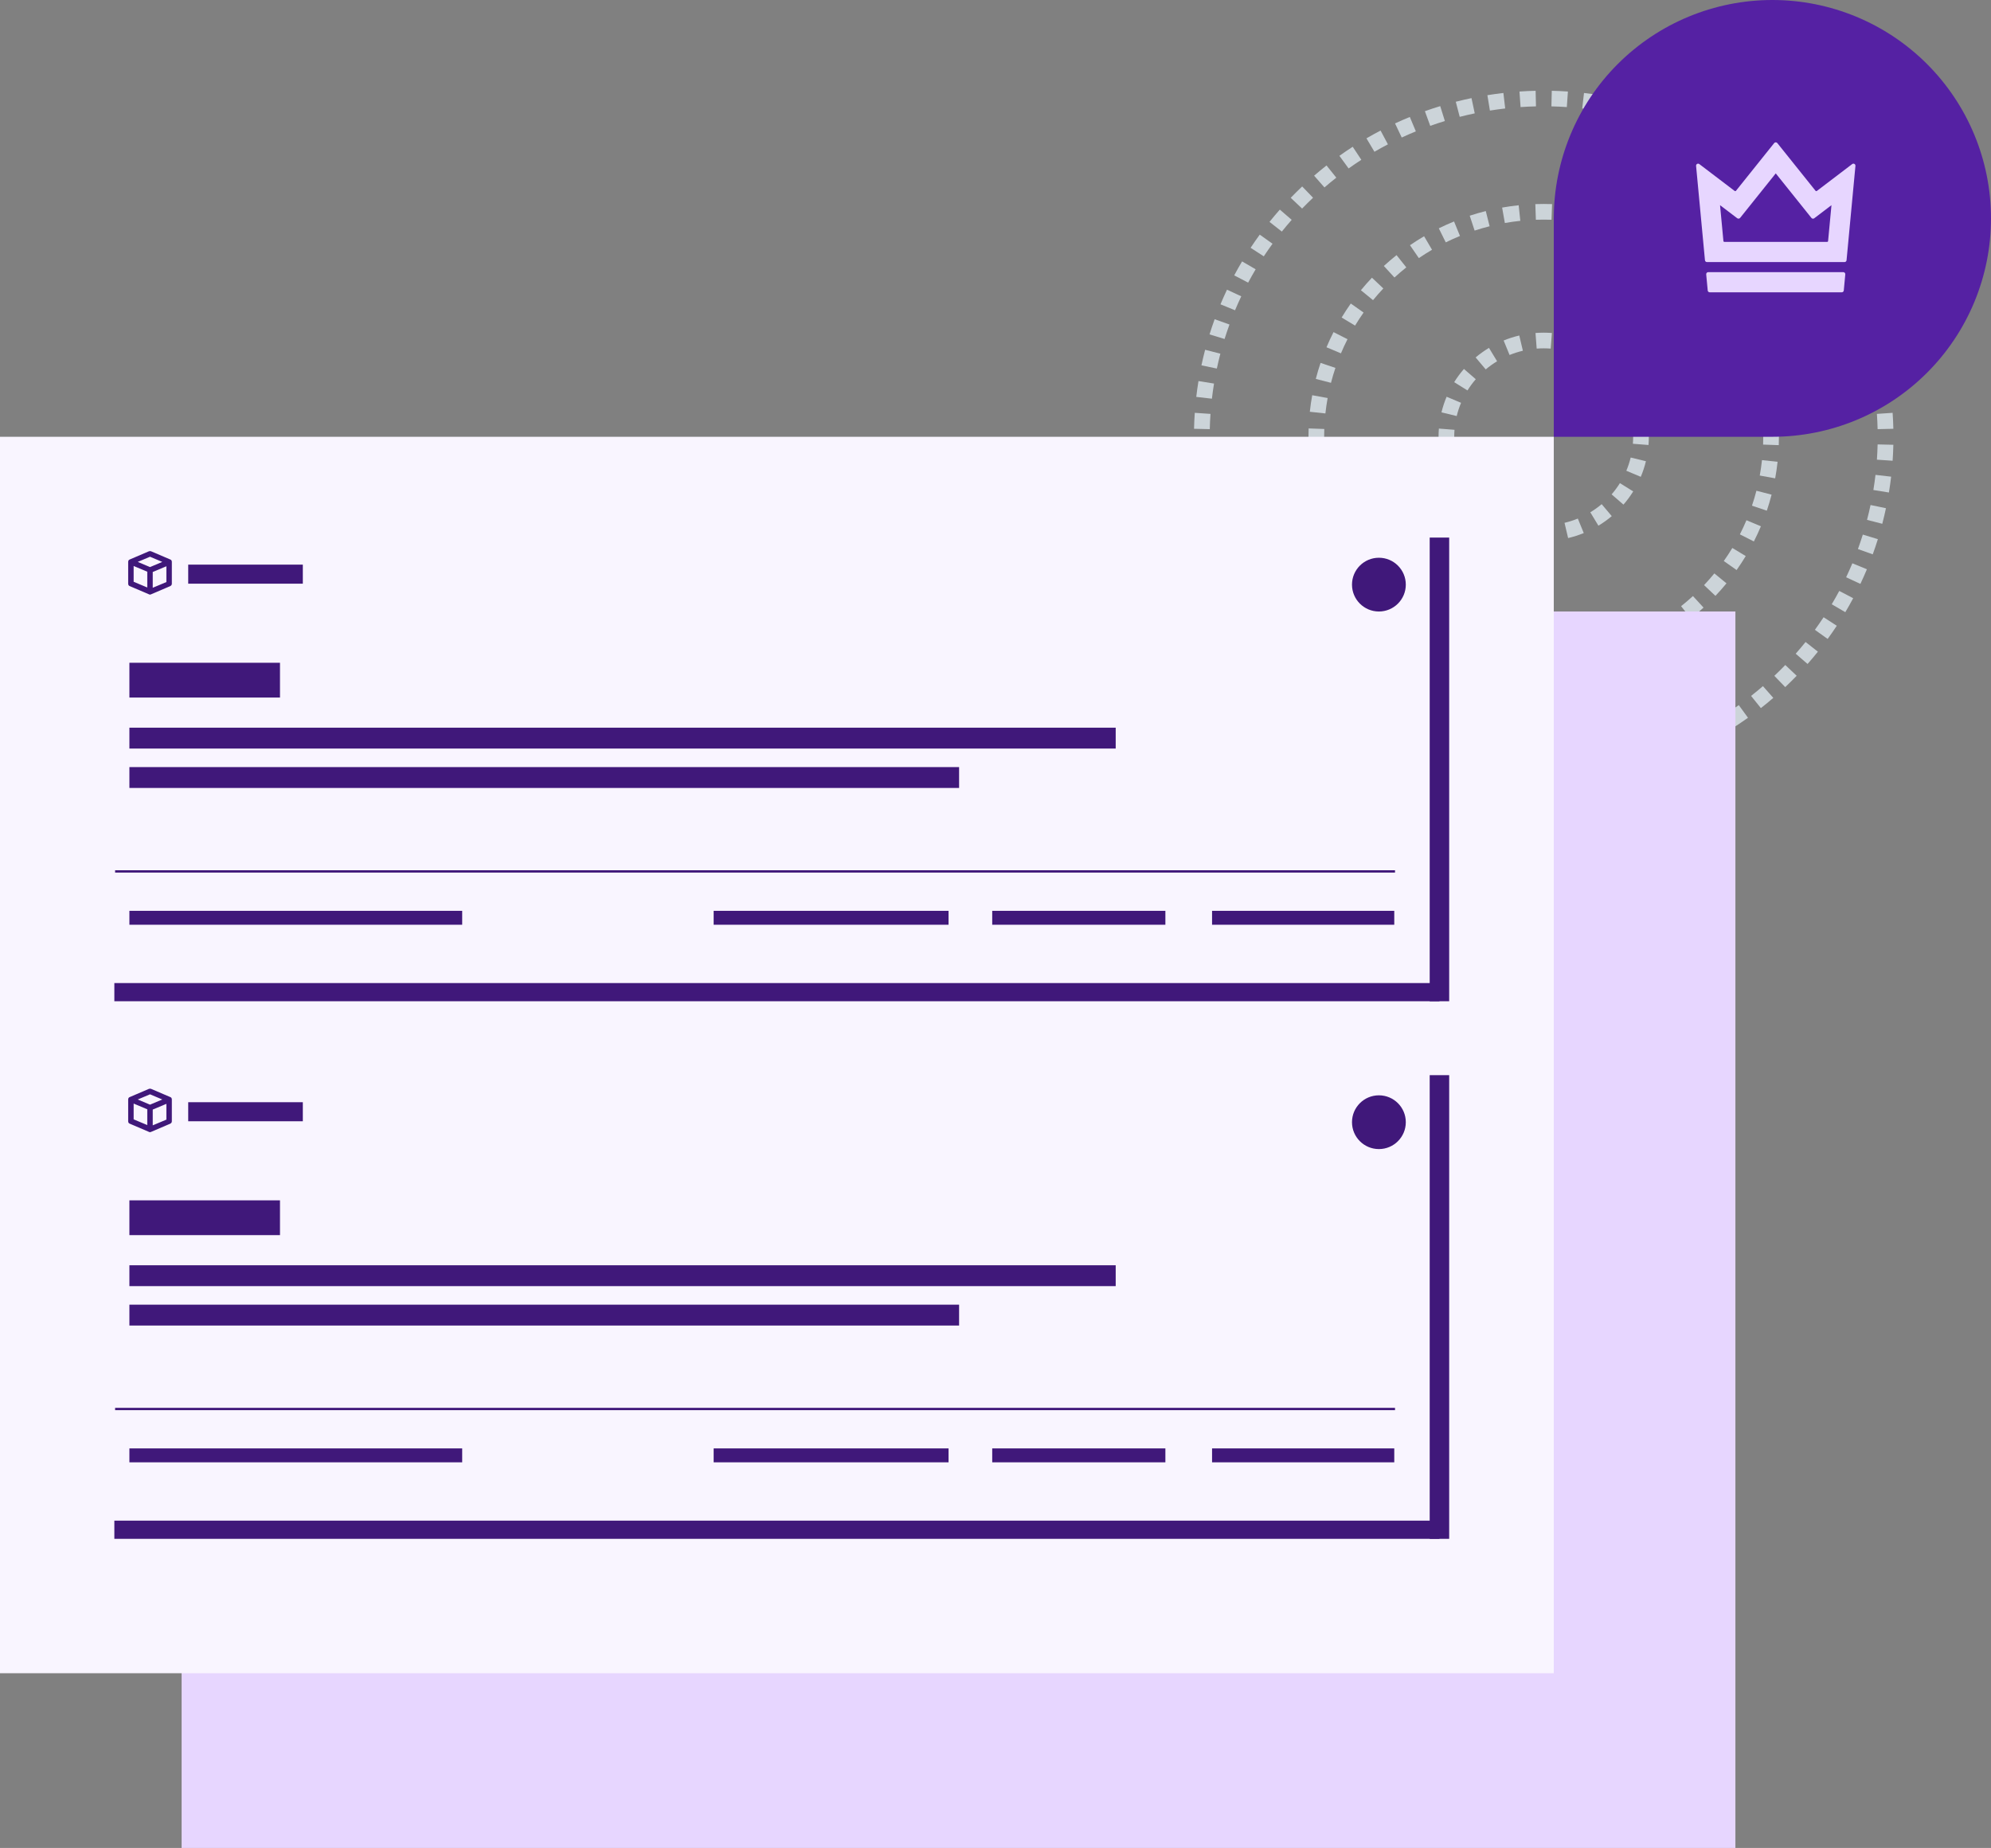
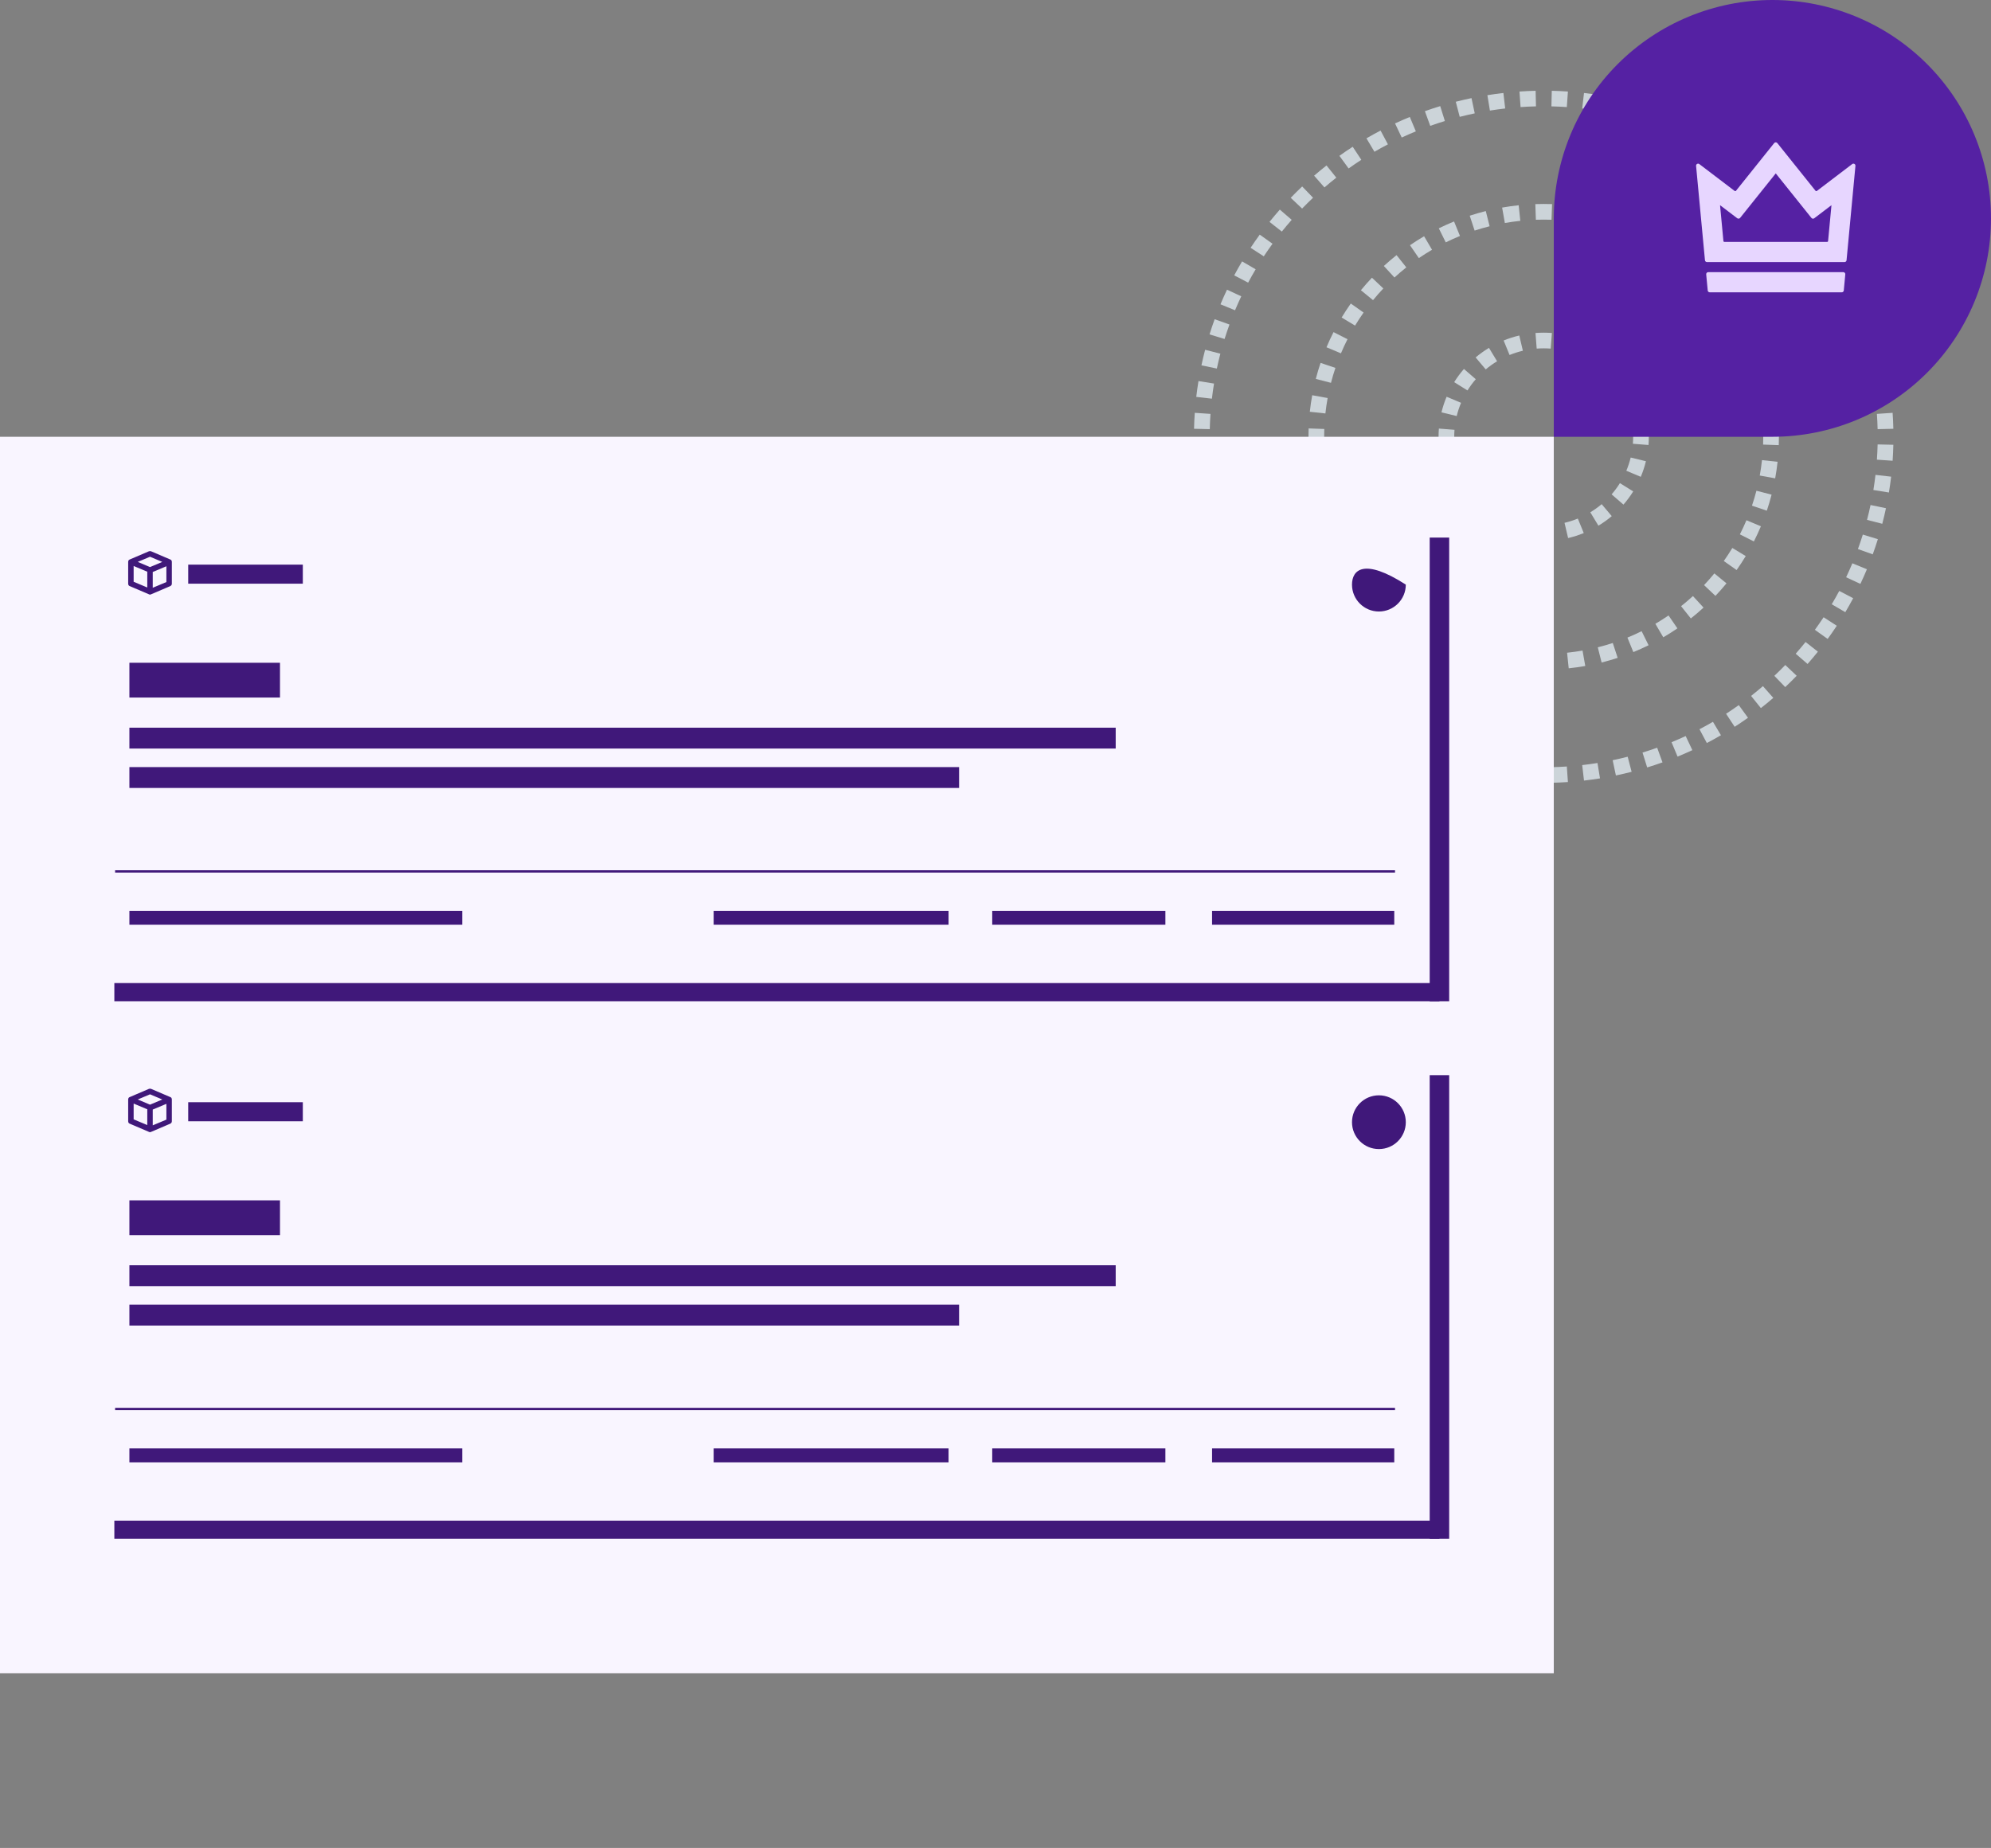
<svg xmlns="http://www.w3.org/2000/svg" viewBox="0 0 349 324" fill="none">
  <rect x="0" y="0" width="349" height="324" fill="#808080" stroke="none" />
  <path fill-rule="evenodd" clip-rule="evenodd" d="M226.248 34.68C226.575 34.342 226.906 34.007 227.241 33.675C227.577 33.342 227.915 33.015 228.257 32.692L230.164 34.668C229.838 34.976 229.514 35.289 229.194 35.607C228.873 35.924 228.557 36.245 228.245 36.568L226.248 34.68ZM222.529 38.903C223.113 38.175 223.717 37.456 224.34 36.749L226.421 38.545C225.826 39.221 225.249 39.907 224.691 40.602L222.529 38.903ZM230.348 30.803C231.062 30.186 231.788 29.589 232.524 29.01L234.241 31.15C233.538 31.703 232.845 32.274 232.162 32.863L230.348 30.803ZM219.216 43.448C219.731 42.669 220.265 41.898 220.819 41.138L223.059 42.736C222.529 43.463 222.019 44.198 221.528 44.943L219.216 43.448ZM234.782 27.319C235.55 26.77 236.329 26.241 237.116 25.732L238.626 28.02C237.874 28.506 237.131 29.011 236.397 29.535L234.782 27.319ZM216.344 48.28C216.783 47.455 217.243 46.639 217.723 45.831L220.103 47.217C219.644 47.988 219.205 48.767 218.786 49.555L216.344 48.28ZM239.523 24.254C240.34 23.779 241.165 23.323 241.998 22.889L243.286 25.306C242.491 25.721 241.703 26.155 240.924 26.609L239.523 24.254ZM244.534 21.638C245.391 21.24 246.255 20.863 247.126 20.506L248.182 23.031C247.35 23.372 246.525 23.732 245.707 24.112L244.534 21.638ZM213.936 53.355C214.297 52.493 214.678 51.638 215.08 50.79L217.58 51.951C217.196 52.761 216.832 53.577 216.488 54.4L213.936 53.355ZM212.016 58.63C212.294 57.738 212.594 56.851 212.914 55.97L215.512 56.897C215.206 57.738 214.92 58.584 214.654 59.436L212.016 58.63ZM249.768 19.495C250.658 19.177 251.554 18.881 252.455 18.606L253.269 21.217C252.409 21.48 251.554 21.763 250.704 22.066L249.768 19.495ZM255.18 17.841C256.095 17.607 257.015 17.393 257.938 17.202L258.505 19.876C257.624 20.059 256.745 20.263 255.872 20.487L255.18 17.841ZM210.598 64.056C210.792 63.143 211.007 62.233 211.244 61.327L213.917 62.011C213.691 62.876 213.485 63.745 213.3 64.618L210.598 64.056ZM209.69 69.589C209.799 68.661 209.928 67.735 210.08 66.812L212.805 67.25C212.661 68.132 212.537 69.016 212.433 69.902L209.69 69.589ZM260.722 16.689C261.655 16.539 262.59 16.411 263.528 16.304L263.844 19.018C262.949 19.121 262.055 19.243 261.165 19.386L260.722 16.689ZM266.348 16.047C267.29 15.982 268.233 15.939 269.177 15.918L269.24 18.65C268.339 18.671 267.438 18.711 266.538 18.773L266.348 16.047ZM209.301 75.18C209.322 74.246 209.366 73.312 209.431 72.38L212.185 72.568C212.123 73.459 212.082 74.351 212.061 75.243L209.301 75.18ZM272.009 15.918C272.953 15.939 273.896 15.982 274.838 16.047L274.648 18.773C273.748 18.711 272.847 18.671 271.946 18.65L272.009 15.918ZM209.431 80.783C209.366 79.851 209.322 78.917 209.301 77.983L212.061 77.92C212.082 78.812 212.123 79.704 212.185 80.595L209.431 80.783ZM277.658 16.304C278.596 16.411 279.531 16.539 280.463 16.689L280.021 19.386C279.131 19.243 278.237 19.121 277.342 19.018L277.658 16.304ZM210.08 86.351C209.928 85.428 209.799 84.502 209.691 83.574L212.433 83.261C212.537 84.147 212.661 85.032 212.805 85.913L210.08 86.351ZM283.248 17.202C284.171 17.393 285.091 17.607 286.006 17.841L285.314 20.487C284.44 20.263 283.562 20.059 282.681 19.876L283.248 17.202ZM211.244 91.836C211.007 90.931 210.792 90.02 210.598 89.107L213.3 88.545C213.485 89.418 213.691 90.287 213.917 91.152L211.244 91.836ZM288.731 18.606C289.632 18.881 290.528 19.177 291.418 19.495L290.482 22.066C289.632 21.763 288.777 21.48 287.917 21.217L288.731 18.606ZM212.915 97.193C212.594 96.312 212.294 95.425 212.016 94.534L214.655 93.728C214.92 94.579 215.206 95.425 215.512 96.266L212.915 97.193ZM294.06 20.506C294.931 20.863 295.795 21.24 296.652 21.638L295.479 24.112C294.661 23.732 293.836 23.372 293.004 23.031L294.06 20.506ZM215.08 102.373C214.678 101.525 214.297 100.67 213.936 99.808L216.488 98.763C216.832 99.586 217.196 100.403 217.58 101.212L215.08 102.373ZM299.188 22.889C300.021 23.323 300.846 23.779 301.663 24.254L300.262 26.609C299.483 26.155 298.695 25.721 297.9 25.306L299.188 22.889ZM217.723 107.333C217.243 106.525 216.783 105.708 216.344 104.884L218.786 103.609C219.205 104.396 219.644 105.175 220.103 105.946L217.723 107.333ZM304.069 25.732C304.857 26.241 305.636 26.77 306.404 27.319L304.789 29.535C304.055 29.011 303.312 28.506 302.56 28.02L304.069 25.732ZM220.819 112.025C220.265 111.265 219.731 110.494 219.216 109.715L221.528 108.221C222.019 108.965 222.529 109.701 223.059 110.427L220.819 112.025ZM308.662 29.01C309.398 29.589 310.124 30.186 310.838 30.803L309.024 32.863C308.341 32.274 307.648 31.703 306.945 31.15L308.662 29.01ZM224.34 116.414C223.717 115.707 223.113 114.988 222.529 114.26L224.691 112.561C225.249 113.256 225.826 113.942 226.421 114.618L224.34 116.414ZM227.241 119.489C226.906 119.156 226.575 118.821 226.249 118.483L228.245 116.595C228.557 116.918 228.873 117.239 229.194 117.556C229.514 117.874 229.838 118.187 230.164 118.495L228.257 120.471C227.915 120.148 227.577 119.821 227.241 119.489ZM312.929 32.692C313.27 33.015 313.609 33.342 313.945 33.675C314.28 34.007 314.611 34.342 314.937 34.68L312.941 36.568C312.629 36.245 312.313 35.924 311.992 35.607C311.671 35.289 311.348 34.976 311.022 34.668L312.929 32.692ZM232.524 124.153C231.788 123.574 231.062 122.977 230.348 122.36L232.162 120.3C232.845 120.89 233.538 121.46 234.241 122.013L232.524 124.153ZM316.846 36.749C317.469 37.456 318.073 38.175 318.657 38.903L316.495 40.602C315.937 39.907 315.36 39.221 314.765 38.545L316.846 36.749ZM237.116 127.431C236.329 126.922 235.55 126.393 234.782 125.845L236.397 123.628C237.131 124.152 237.874 124.657 238.626 125.143L237.116 127.431ZM320.366 41.138C320.921 41.898 321.455 42.669 321.969 43.448L319.658 44.943C319.167 44.198 318.656 43.463 318.127 42.736L320.366 41.138ZM241.998 130.275C241.165 129.84 240.34 129.384 239.523 128.909L240.924 126.554C241.703 127.008 242.491 127.442 243.286 127.857L241.998 130.275ZM323.463 45.831C323.943 46.639 324.403 47.455 324.842 48.279L322.4 49.555C321.981 48.767 321.542 47.988 321.083 47.217L323.463 45.831ZM247.126 132.657C246.255 132.3 245.391 131.923 244.534 131.525L245.707 129.051C246.525 129.431 247.35 129.791 248.182 130.132L247.126 132.657ZM326.106 50.79C326.508 51.638 326.889 52.493 327.249 53.355L324.698 54.4C324.354 53.577 323.99 52.761 323.606 51.951L326.106 50.79ZM252.455 134.557C251.554 134.282 250.658 133.986 249.768 133.668L250.704 131.097C251.554 131.4 252.409 131.683 253.269 131.946L252.455 134.557ZM328.271 55.97C328.592 56.851 328.891 57.738 329.17 58.63L326.531 59.436C326.266 58.584 325.98 57.738 325.674 56.897L328.271 55.97ZM257.938 135.961C257.015 135.77 256.095 135.556 255.18 135.322L255.872 132.677C256.745 132.9 257.624 133.104 258.505 133.287L257.938 135.961ZM329.942 61.327C330.179 62.233 330.394 63.143 330.588 64.056L327.886 64.618C327.701 63.745 327.495 62.876 327.269 62.011L329.942 61.327ZM263.528 136.859C262.59 136.752 261.655 136.624 260.722 136.474L261.165 133.777C262.055 133.92 262.949 134.042 263.844 134.145L263.528 136.859ZM331.106 66.812C331.257 67.735 331.387 68.661 331.495 69.589L328.752 69.902C328.649 69.016 328.525 68.132 328.381 67.25L331.106 66.812ZM269.177 137.245C268.233 137.224 267.29 137.181 266.348 137.116L266.538 134.39C267.438 134.452 268.339 134.493 269.24 134.513L269.177 137.245ZM331.755 72.38C331.82 73.312 331.863 74.246 331.885 75.18L329.125 75.243C329.104 74.351 329.063 73.459 329.001 72.568L331.755 72.38ZM274.838 137.116C273.896 137.181 272.953 137.224 272.009 137.245L271.946 134.513C272.847 134.493 273.748 134.452 274.648 134.39L274.838 137.116ZM331.885 77.983C331.863 78.917 331.82 79.851 331.755 80.783L329.001 80.595C329.063 79.704 329.104 78.812 329.125 77.92L331.885 77.983ZM280.463 136.474C279.531 136.624 278.595 136.752 277.658 136.859L277.342 134.145C278.237 134.042 279.13 133.92 280.021 133.777L280.463 136.474ZM331.495 83.574C331.387 84.502 331.257 85.428 331.106 86.351L328.381 85.913C328.525 85.032 328.649 84.147 328.752 83.261L331.495 83.574ZM286.006 135.322C285.091 135.556 284.171 135.77 283.248 135.961L282.681 133.287C283.562 133.104 284.44 132.9 285.314 132.677L286.006 135.322ZM330.588 89.107C330.394 90.02 330.179 90.931 329.942 91.836L327.269 91.152C327.495 90.287 327.701 89.418 327.886 88.545L330.588 89.107ZM291.418 133.668C290.528 133.986 289.632 134.282 288.731 134.557L287.916 131.946C288.777 131.683 289.632 131.4 290.482 131.097L291.418 133.668ZM329.169 94.534C328.891 95.425 328.592 96.312 328.271 97.193L325.674 96.266C325.98 95.425 326.266 94.579 326.531 93.728L329.169 94.534ZM296.652 131.525C295.795 131.923 294.931 132.3 294.06 132.657L293.004 130.132C293.836 129.791 294.661 129.431 295.479 129.051L296.652 131.525ZM327.249 99.808C326.889 100.67 326.508 101.525 326.106 102.373L323.606 101.212C323.99 100.403 324.354 99.586 324.698 98.763L327.249 99.808ZM301.663 128.909C300.846 129.384 300.021 129.84 299.188 130.275L297.9 127.857C298.695 127.442 299.483 127.008 300.262 126.554L301.663 128.909ZM324.842 104.884C324.403 105.708 323.943 106.525 323.462 107.333L321.083 105.946C321.542 105.175 321.981 104.396 322.4 103.609L324.842 104.884ZM306.404 125.845C305.636 126.393 304.857 126.922 304.069 127.431L302.56 125.143C303.312 124.657 304.055 124.152 304.789 123.628L306.404 125.845ZM321.969 109.715C321.455 110.494 320.921 111.265 320.366 112.025L318.127 110.427C318.656 109.701 319.166 108.965 319.658 108.221L321.969 109.715ZM310.838 122.36C310.123 122.977 309.398 123.574 308.662 124.153L306.945 122.013C307.648 121.46 308.341 120.89 309.024 120.3L310.838 122.36ZM318.657 114.26C318.073 114.988 317.469 115.707 316.846 116.414L314.765 114.618C315.36 113.942 315.937 113.256 316.495 112.561L318.657 114.26ZM313.944 119.489C313.609 119.821 313.27 120.148 312.929 120.471L311.021 118.495C311.348 118.187 311.671 117.874 311.992 117.556C312.313 117.239 312.629 116.918 312.941 116.596L314.937 118.483C314.611 118.821 314.28 119.156 313.944 119.489Z" fill="#CCD4D9" />
  <path fill-rule="evenodd" clip-rule="evenodd" d="M269.126 35.785C269.613 35.768 270.102 35.76 270.593 35.76C271.083 35.76 271.572 35.768 272.059 35.785L271.964 38.529C271.509 38.514 271.052 38.506 270.593 38.506C270.134 38.506 269.677 38.514 269.222 38.529L269.126 35.785ZM274.978 35.988C275.956 36.09 276.923 36.227 277.88 36.395L277.401 39.099C276.509 38.942 275.605 38.815 274.691 38.719L274.978 35.988ZM263.306 36.395C264.262 36.227 265.23 36.09 266.207 35.988L266.494 38.719C265.58 38.815 264.677 38.942 263.784 39.099L263.306 36.395ZM280.743 37.006C281.695 37.245 282.634 37.517 283.558 37.819L282.702 40.429C281.839 40.146 280.963 39.892 280.074 39.67L280.743 37.006ZM257.627 37.819C258.551 37.517 259.49 37.245 260.442 37.006L261.111 39.67C260.222 39.892 259.346 40.146 258.483 40.429L257.627 37.819ZM286.308 38.83C287.215 39.2 288.105 39.602 288.978 40.033L287.761 42.495C286.946 42.092 286.114 41.717 285.268 41.372L286.308 38.83ZM252.207 40.033C253.08 39.602 253.971 39.2 254.878 38.83L255.917 41.372C255.071 41.717 254.239 42.092 253.425 42.495L252.207 40.033ZM291.557 41.423C292.401 41.917 293.226 42.441 294.03 42.992L292.476 45.256C291.725 44.742 290.955 44.254 290.167 43.792L291.557 41.423ZM247.155 42.992C247.959 42.441 248.784 41.917 249.628 41.423L251.018 43.792C250.23 44.254 249.46 44.742 248.709 45.256L247.155 42.992ZM296.386 44.732C297.151 45.34 297.893 45.974 298.612 46.634L296.754 48.656C296.082 48.041 295.389 47.448 294.675 46.881L296.386 44.732ZM242.573 46.634C243.292 45.974 244.035 45.34 244.8 44.732L246.51 46.881C245.796 47.448 245.103 48.041 244.432 48.656L242.573 46.634ZM300.698 48.689C301.369 49.398 302.015 50.131 302.633 50.887L300.507 52.626C299.929 51.921 299.327 51.237 298.701 50.575L300.698 48.689ZM238.552 50.887C239.171 50.131 239.816 49.398 240.487 48.689L242.484 50.575C241.858 51.237 241.256 51.921 240.678 52.626L238.552 50.887ZM235.175 55.669C235.681 54.832 236.215 54.014 236.778 53.217L239.023 54.8C238.498 55.544 238 56.306 237.528 57.087L235.175 55.669ZM304.407 53.217C304.97 54.014 305.505 54.832 306.01 55.669L303.657 57.087C303.186 56.306 302.687 55.544 302.162 54.8L304.407 53.217ZM307.432 58.229C307.875 59.098 308.286 59.984 308.666 60.887L306.134 61.952C305.779 61.11 305.395 60.284 304.983 59.475L307.432 58.229ZM232.519 60.887C232.899 59.984 233.311 59.098 233.753 58.229L236.202 59.475C235.79 60.284 235.406 61.11 235.052 61.952L232.519 60.887ZM309.704 63.626C310.016 64.548 310.295 65.485 310.54 66.436L307.88 67.122C307.651 66.237 307.391 65.364 307.101 64.504L309.704 63.626ZM230.645 66.436C230.89 65.485 231.169 64.548 231.481 63.626L234.085 64.504C233.794 65.364 233.534 66.237 233.305 67.122L230.645 66.436ZM311.169 69.295C311.343 70.251 311.484 71.218 311.589 72.196L308.857 72.49C308.759 71.579 308.628 70.677 308.466 69.787L311.169 69.295ZM229.596 72.196C229.702 71.218 229.842 70.251 230.016 69.295L232.72 69.787C232.557 70.677 232.427 71.579 232.328 72.49L229.596 72.196ZM311.798 75.115C311.816 75.602 311.824 76.091 311.824 76.582C311.824 77.073 311.816 77.561 311.798 78.048L309.052 77.95C309.068 77.496 309.076 77.04 309.076 76.582C309.076 76.124 309.068 75.667 309.052 75.213L311.798 75.115ZM229.361 76.582C229.361 76.091 229.37 75.602 229.387 75.115L232.133 75.213C232.117 75.667 232.109 76.124 232.109 76.582C232.109 77.04 232.117 77.496 232.133 77.95L229.387 78.048C229.37 77.561 229.361 77.073 229.361 76.582ZM230.016 83.868C229.842 82.912 229.702 81.945 229.596 80.968L232.328 80.673C232.427 81.584 232.557 82.486 232.72 83.377L230.016 83.868ZM311.589 80.968C311.484 81.945 311.343 82.912 311.169 83.868L308.466 83.377C308.628 82.486 308.759 81.584 308.857 80.673L311.589 80.968ZM231.481 89.537C231.169 88.615 230.89 87.678 230.645 86.728L233.305 86.041C233.534 86.927 233.794 87.8 234.085 88.659L231.481 89.537ZM310.54 86.728C310.295 87.678 310.016 88.615 309.704 89.537L307.101 88.659C307.391 87.8 307.651 86.927 307.88 86.041L310.54 86.728ZM233.753 94.934C233.311 94.066 232.899 93.179 232.519 92.276L235.052 91.212C235.406 92.053 235.79 92.879 236.202 93.689L233.753 94.934ZM308.666 92.276C308.286 93.179 307.875 94.066 307.432 94.934L304.983 93.689C305.395 92.879 305.779 92.053 306.134 91.212L308.666 92.276ZM236.778 99.946C236.215 99.149 235.681 98.332 235.175 97.495L237.528 96.076C238 96.857 238.498 97.62 239.023 98.363L236.778 99.946ZM306.01 97.495C305.505 98.332 304.97 99.149 304.407 99.946L302.162 98.363C302.687 97.62 303.186 96.857 303.657 96.076L306.01 97.495ZM240.487 104.475C239.816 103.765 239.171 103.032 238.552 102.277L240.678 100.537C241.256 101.242 241.858 101.927 242.484 102.589L240.487 104.475ZM302.633 102.277C302.015 103.032 301.369 103.765 300.698 104.475L298.701 102.589C299.327 101.927 299.929 101.242 300.507 100.537L302.633 102.277ZM244.8 108.432C244.035 107.824 243.292 107.189 242.573 106.53L244.432 104.507C245.103 105.123 245.796 105.715 246.51 106.283L244.8 108.432ZM298.612 106.53C297.893 107.189 297.151 107.824 296.386 108.432L294.675 106.283C295.389 105.715 296.082 105.123 296.754 104.507L298.612 106.53ZM249.628 111.74C248.784 111.246 247.959 110.723 247.155 110.172L248.709 107.907C249.46 108.421 250.23 108.91 251.018 109.371L249.628 111.74ZM294.03 110.172C293.226 110.723 292.401 111.246 291.557 111.74L290.167 109.371C290.955 108.91 291.725 108.421 292.476 107.907L294.03 110.172ZM254.878 114.334C253.971 113.963 253.08 113.561 252.207 113.13L253.425 110.669C254.239 111.071 255.071 111.446 255.917 111.792L254.878 114.334ZM288.978 113.13C288.105 113.561 287.215 113.963 286.308 114.334L285.268 111.792C286.114 111.446 286.946 111.071 287.761 110.669L288.978 113.13ZM260.442 116.157C259.49 115.918 258.551 115.647 257.627 115.344L258.483 112.735C259.346 113.018 260.222 113.271 261.111 113.494L260.442 116.157ZM283.558 115.344C282.634 115.647 281.695 115.918 280.743 116.157L280.074 113.494C280.963 113.271 281.839 113.018 282.702 112.735L283.558 115.344ZM266.207 117.175C265.23 117.073 264.262 116.937 263.306 116.768L263.784 114.064C264.677 114.222 265.58 114.349 266.494 114.444L266.207 117.175ZM277.88 116.768C276.923 116.937 275.956 117.073 274.978 117.175L274.691 114.444C275.605 114.349 276.509 114.222 277.401 114.064L277.88 116.768ZM270.593 117.404C270.102 117.404 269.613 117.395 269.126 117.378L269.222 114.634C269.677 114.65 270.134 114.658 270.593 114.658C271.052 114.658 271.509 114.65 271.964 114.634L272.059 117.378C271.572 117.395 271.083 117.404 270.593 117.404Z" fill="#CCD4D9" />
  <path fill-rule="evenodd" clip-rule="evenodd" d="M269.155 58.383C269.629 58.347 270.109 58.328 270.593 58.328C271.076 58.328 271.556 58.347 272.031 58.383L271.821 61.121C271.416 61.09 271.006 61.074 270.593 61.074C270.179 61.074 269.769 61.09 269.364 61.121L269.155 58.383ZM263.571 59.7C264.452 59.34 265.368 59.046 266.312 58.823L266.943 61.496C266.139 61.685 265.36 61.936 264.61 62.242L263.571 59.7ZM274.873 58.823C275.817 59.046 276.733 59.34 277.615 59.7L276.575 62.242C275.825 61.936 275.046 61.685 274.243 61.496L274.873 58.823ZM280.186 60.993C281.01 61.492 281.792 62.053 282.524 62.67L280.753 64.769C280.13 64.244 279.464 63.767 278.763 63.342L280.186 60.993ZM258.661 62.67C259.393 62.053 260.175 61.492 261 60.993L262.423 63.342C261.721 63.767 261.055 64.244 260.432 64.769L258.661 62.67ZM284.574 64.689C285.202 65.413 285.775 66.187 286.284 67.004L283.952 68.456C283.519 67.762 283.033 67.104 282.498 66.488L284.574 64.689ZM254.901 67.004C255.41 66.187 255.983 65.413 256.611 64.689L258.687 66.488C258.153 67.104 257.666 67.762 257.233 68.456L254.901 67.004ZM287.609 69.561C287.98 70.441 288.282 71.355 288.511 72.298L285.841 72.945C285.647 72.146 285.39 71.371 285.076 70.626L287.609 69.561ZM252.674 72.297C252.903 71.355 253.206 70.441 253.576 69.561L256.109 70.626C255.795 71.371 255.538 72.146 255.344 72.945L252.674 72.297ZM252.163 76.582C252.163 76.097 252.182 75.617 252.22 75.142L254.959 75.358C254.927 75.761 254.911 76.169 254.911 76.582C254.911 76.994 254.927 77.402 254.959 77.806L252.22 78.022C252.182 77.546 252.163 77.066 252.163 76.582ZM288.966 75.142C289.003 75.617 289.022 76.097 289.022 76.582C289.022 77.066 289.003 77.546 288.966 78.022L286.226 77.806C286.258 77.402 286.274 76.994 286.274 76.582C286.274 76.169 286.258 75.761 286.226 75.358L288.966 75.142ZM253.576 83.602C253.206 82.723 252.903 81.809 252.674 80.866L255.344 80.218C255.538 81.017 255.795 81.792 256.109 82.537L253.576 83.602ZM288.511 80.866C288.282 81.809 287.98 82.723 287.609 83.602L285.076 82.537C285.39 81.792 285.647 81.017 285.841 80.218L288.511 80.866ZM286.284 86.16C285.775 86.977 285.202 87.75 284.574 88.475L282.498 86.676C283.033 86.059 283.519 85.402 283.952 84.708L286.284 86.16ZM256.611 88.475C255.983 87.75 255.41 86.977 254.901 86.16L257.233 84.708C257.666 85.402 258.153 86.059 258.687 86.676L256.611 88.475ZM261 92.17C260.175 91.672 259.393 91.111 258.661 90.494L260.432 88.394C261.055 88.919 261.721 89.397 262.423 89.821L261 92.17ZM282.524 90.494C281.792 91.111 281.01 91.672 280.186 92.17L278.763 89.821C279.464 89.397 280.13 88.919 280.753 88.394L282.524 90.494ZM277.615 93.463C276.733 93.823 275.817 94.118 274.873 94.34L274.243 91.667C275.046 91.478 275.825 91.228 276.575 90.921L277.615 93.463ZM266.312 94.34C265.368 94.118 264.452 93.823 263.571 93.463L264.61 90.921C265.36 91.228 266.139 91.478 266.943 91.667L266.312 94.34ZM270.593 94.835C270.109 94.835 269.629 94.817 269.155 94.781L269.364 92.043C269.769 92.074 270.179 92.089 270.593 92.089C271.006 92.089 271.416 92.074 271.821 92.043L272.031 94.781C271.556 94.817 271.076 94.835 270.593 94.835Z" fill="#CCD4D9" />
-   <path d="M31.834 107.214H304.196V324H31.834V107.214Z" fill="#E7D6FF" />
  <path d="M310.681 76.582H272.362V38.291C272.362 28.136 276.399 18.396 283.585 11.215C290.771 4.034 300.518 0 310.681 0H310.681C320.844 0 330.59 4.034 337.777 11.215C344.963 18.396 349 28.136 349 38.291V38.291C349 43.319 348.009 48.299 346.083 52.944C344.157 57.59 341.335 61.811 337.777 65.367C334.218 68.922 329.994 71.743 325.345 73.667C320.696 75.591 315.713 76.582 310.681 76.582Z" fill="#5521A3" />
  <g clip-path="url(#clip0)">
    <path d="M299.212 45.949H323.328C323.416 45.949 323.501 45.916 323.566 45.857C323.631 45.798 323.672 45.716 323.68 45.629L325.238 29.079C325.242 29.03 325.237 28.98 325.221 28.933C325.205 28.887 325.18 28.844 325.147 28.807C325.114 28.771 325.073 28.741 325.028 28.722C324.982 28.702 324.934 28.692 324.884 28.692C324.807 28.692 324.732 28.718 324.671 28.765L318.482 33.474C318.445 33.502 318.399 33.514 318.353 33.508C318.307 33.503 318.266 33.48 318.237 33.444L311.546 25.087C311.513 25.045 311.471 25.012 311.423 24.989C311.376 24.966 311.323 24.954 311.27 24.954C311.217 24.954 311.165 24.966 311.117 24.989C311.069 25.012 311.027 25.045 310.994 25.087L304.304 33.444C304.275 33.48 304.233 33.503 304.187 33.508C304.141 33.514 304.095 33.502 304.059 33.474L297.869 28.765C297.808 28.718 297.733 28.692 297.656 28.692C297.607 28.692 297.558 28.702 297.513 28.722C297.467 28.741 297.427 28.771 297.394 28.807C297.36 28.844 297.335 28.887 297.319 28.933C297.304 28.98 297.298 29.03 297.303 29.079L298.86 45.629C298.868 45.716 298.909 45.798 298.974 45.857C299.039 45.916 299.124 45.949 299.212 45.949ZM304.512 38.261C304.589 38.32 304.686 38.346 304.783 38.334C304.879 38.322 304.967 38.273 305.027 38.198L311.27 30.4L317.524 38.211C317.582 38.283 317.665 38.33 317.757 38.341C317.848 38.352 317.941 38.328 318.014 38.272L321.036 35.973L320.445 42.254C320.441 42.298 320.421 42.339 320.388 42.368C320.356 42.398 320.313 42.414 320.269 42.415H302.271C302.227 42.415 302.185 42.398 302.152 42.368C302.12 42.339 302.099 42.298 302.095 42.254L301.504 35.973L304.512 38.261ZM323.459 48.103L323.194 50.931C323.185 51.018 323.145 51.1 323.08 51.159C323.014 51.218 322.929 51.251 322.841 51.251H299.696C299.608 51.251 299.523 51.218 299.458 51.159C299.393 51.1 299.352 51.018 299.344 50.931L299.078 48.103C299.074 48.054 299.079 48.005 299.095 47.958C299.11 47.911 299.136 47.868 299.169 47.832C299.202 47.795 299.242 47.766 299.287 47.746C299.332 47.727 299.381 47.716 299.43 47.716H323.107C323.156 47.716 323.205 47.727 323.25 47.746C323.295 47.766 323.336 47.795 323.369 47.832C323.402 47.868 323.427 47.911 323.443 47.958C323.458 48.005 323.464 48.054 323.459 48.103Z" fill="#E7D6FF" />
  </g>
  <path d="M0 76.582H272.361V293.367H0V76.582Z" fill="#F9F5FF" />
  <path d="M250.61 94.254H254.025V175.549H250.61V94.254Z" fill="#40187A" />
  <path d="M20.044 172.361H252.318V175.549H20.044V172.361Z" fill="#40187A" />
-   <path fill-rule="evenodd" clip-rule="evenodd" d="M241.706 107.215C244.311 107.215 246.422 105.105 246.422 102.502C246.422 99.899 244.311 97.789 241.706 97.789C239.101 97.789 236.99 99.899 236.99 102.502C236.99 105.105 239.101 107.215 241.706 107.215Z" fill="#40187A" />
+   <path fill-rule="evenodd" clip-rule="evenodd" d="M241.706 107.215C244.311 107.215 246.422 105.105 246.422 102.502C239.101 97.789 236.99 99.899 236.99 102.502C236.99 105.105 239.101 107.215 241.706 107.215Z" fill="#40187A" />
  <path d="M22.683 159.697H81.016V162.136H22.683V159.697Z" fill="#40187A" />
  <path d="M125.095 159.697H166.271V162.136H125.095V159.697Z" fill="#40187A" />
  <path d="M173.925 159.697H204.279V162.136H173.925V159.697Z" fill="#40187A" />
  <path d="M212.461 159.697H244.399V162.136H212.461V159.697Z" fill="#40187A" />
  <path fill-rule="evenodd" clip-rule="evenodd" d="M244.531 152.583V152.99L20.176 152.99V152.583L244.531 152.583Z" fill="#40187A" />
  <path d="M22.683 116.204H49.078V122.301H22.683V116.204Z" fill="#40187A" />
  <path fill-rule="evenodd" clip-rule="evenodd" d="M29.835 98.09L26.487 96.659C26.343 96.611 26.248 96.611 26.104 96.659L22.756 98.09C22.565 98.138 22.469 98.329 22.469 98.52V102.337C22.469 102.528 22.565 102.719 22.756 102.767L26.104 104.198C26.152 104.246 26.248 104.246 26.296 104.246C26.343 104.246 26.439 104.246 26.487 104.198L29.835 102.767C30.026 102.671 30.122 102.528 30.122 102.337V98.52C30.122 98.329 30.026 98.138 29.835 98.09ZM26.296 97.613L28.448 98.52L26.296 99.426L24.143 98.52L26.296 97.613ZM23.426 99.235L25.817 100.237V103.005L23.426 102.003V99.235ZM26.774 103.053V100.285L29.166 99.283V102.051L26.774 103.053Z" fill="#40187A" />
  <path d="M32.992 98.997H53.082V102.337H32.992V98.997Z" fill="#40187A" />
  <path d="M22.683 127.585H195.569V131.244H22.683V127.585Z" fill="#40187A" />
  <path d="M22.683 134.495H168.118V138.153H22.683V134.495Z" fill="#40187A" />
  <path d="M250.61 188.509H254.025V269.804H250.61V188.509Z" fill="#40187A" />
  <path d="M20.044 266.616H252.318V269.804H20.044V266.616Z" fill="#40187A" />
  <path fill-rule="evenodd" clip-rule="evenodd" d="M241.706 201.469C244.311 201.469 246.422 199.359 246.422 196.756C246.422 194.153 244.311 192.043 241.706 192.043C239.101 192.043 236.99 194.153 236.99 196.756C236.99 199.359 239.101 201.469 241.706 201.469Z" fill="#40187A" />
  <path d="M22.683 253.951H81.016V256.39H22.683V253.951Z" fill="#40187A" />
  <path d="M125.095 253.951H166.271V256.39H125.095V253.951Z" fill="#40187A" />
  <path d="M173.925 253.951H204.279V256.39H173.925V253.951Z" fill="#40187A" />
  <path d="M212.461 253.951H244.399V256.39H212.461V253.951Z" fill="#40187A" />
  <path fill-rule="evenodd" clip-rule="evenodd" d="M244.531 246.838V247.244L20.176 247.244V246.838L244.531 246.838Z" fill="#40187A" />
  <path d="M22.683 210.458H49.078V216.556H22.683V210.458Z" fill="#40187A" />
  <path fill-rule="evenodd" clip-rule="evenodd" d="M29.835 192.345L26.487 190.913C26.343 190.866 26.248 190.866 26.104 190.913L22.756 192.345C22.565 192.392 22.469 192.583 22.469 192.774V196.591C22.469 196.782 22.565 196.973 22.756 197.021L26.104 198.452C26.152 198.5 26.248 198.5 26.296 198.5C26.343 198.5 26.439 198.5 26.487 198.452L29.835 197.021C30.026 196.925 30.122 196.782 30.122 196.591V192.774C30.122 192.583 30.026 192.392 29.835 192.345ZM26.296 191.867L28.448 192.774L26.296 193.681L24.143 192.774L26.296 191.867ZM23.426 193.49L25.817 194.492V197.259L23.426 196.257V193.49ZM26.774 197.307V194.54L29.166 193.538V196.305L26.774 197.307Z" fill="#40187A" />
  <path d="M32.992 193.251H53.082V196.592H32.992V193.251Z" fill="#40187A" />
  <path d="M22.683 221.84H195.569V225.498H22.683V221.84Z" fill="#40187A" />
  <path d="M22.683 228.75H168.118V232.408H22.683V228.75Z" fill="#40187A" />
  <defs>
    <clipPath id="clip0">
      <rect width="28.297" height="28.276" fill="white" transform="translate(297.122 24.742)" />
    </clipPath>
  </defs>
</svg>